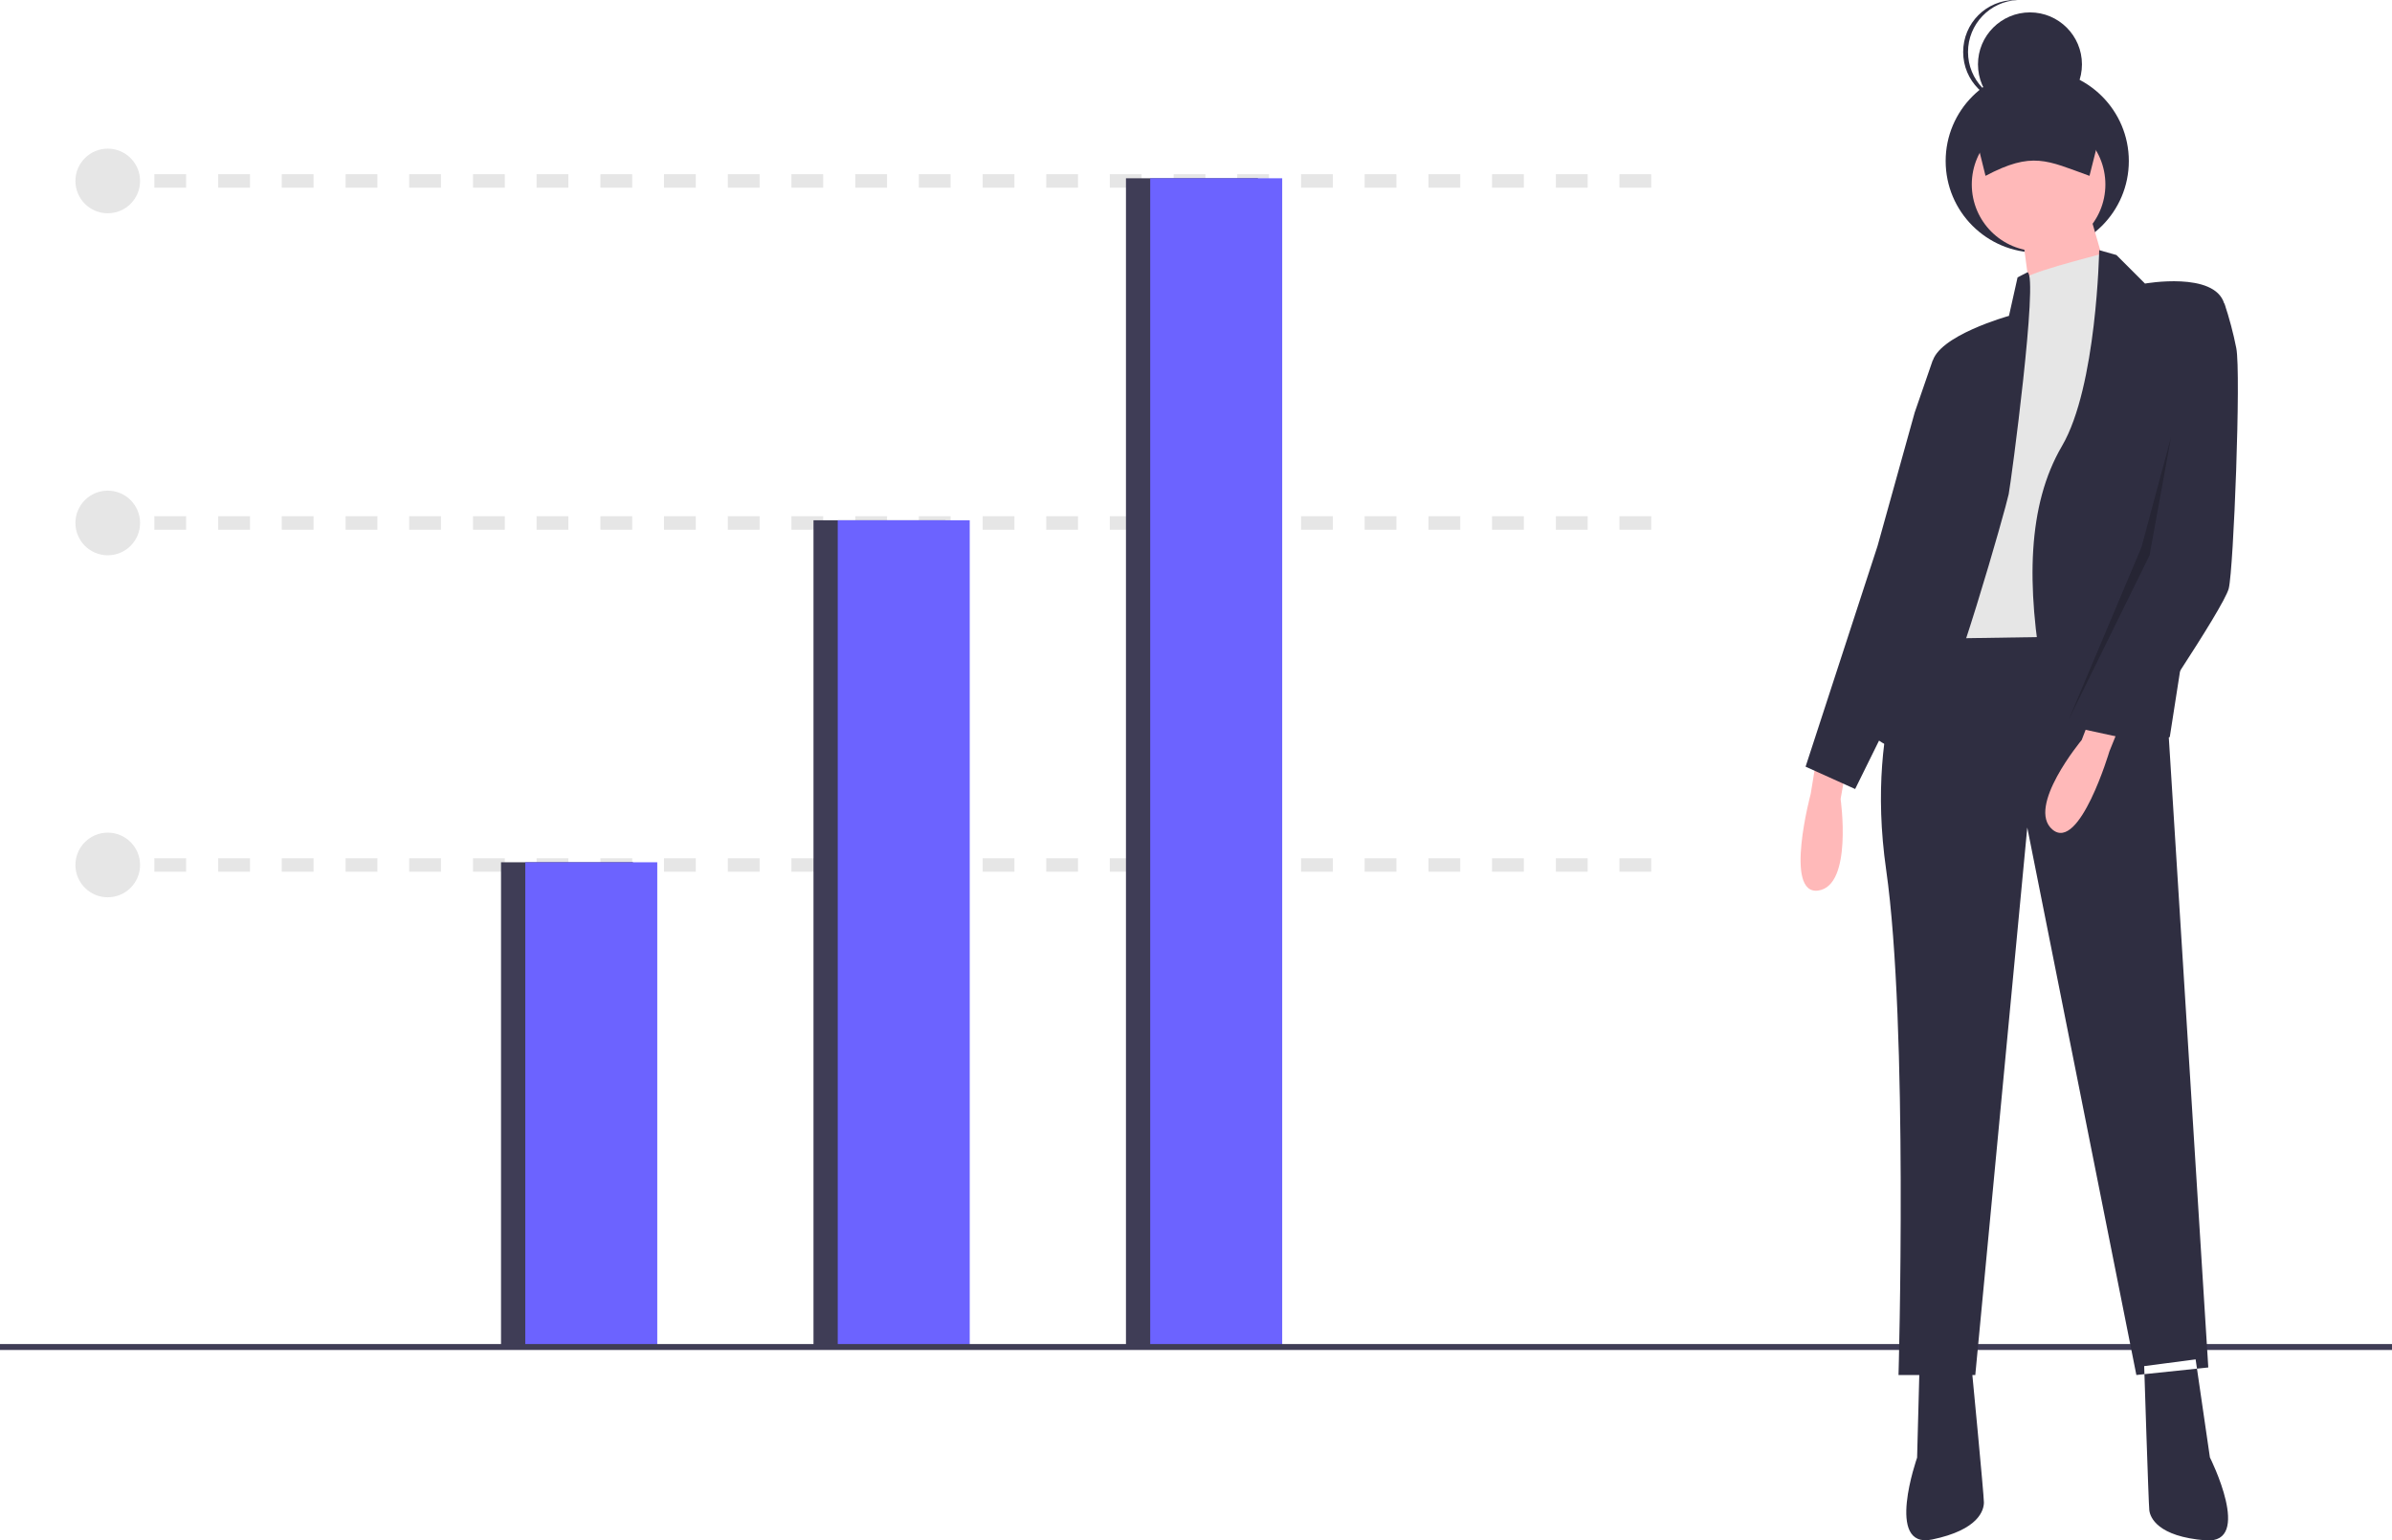
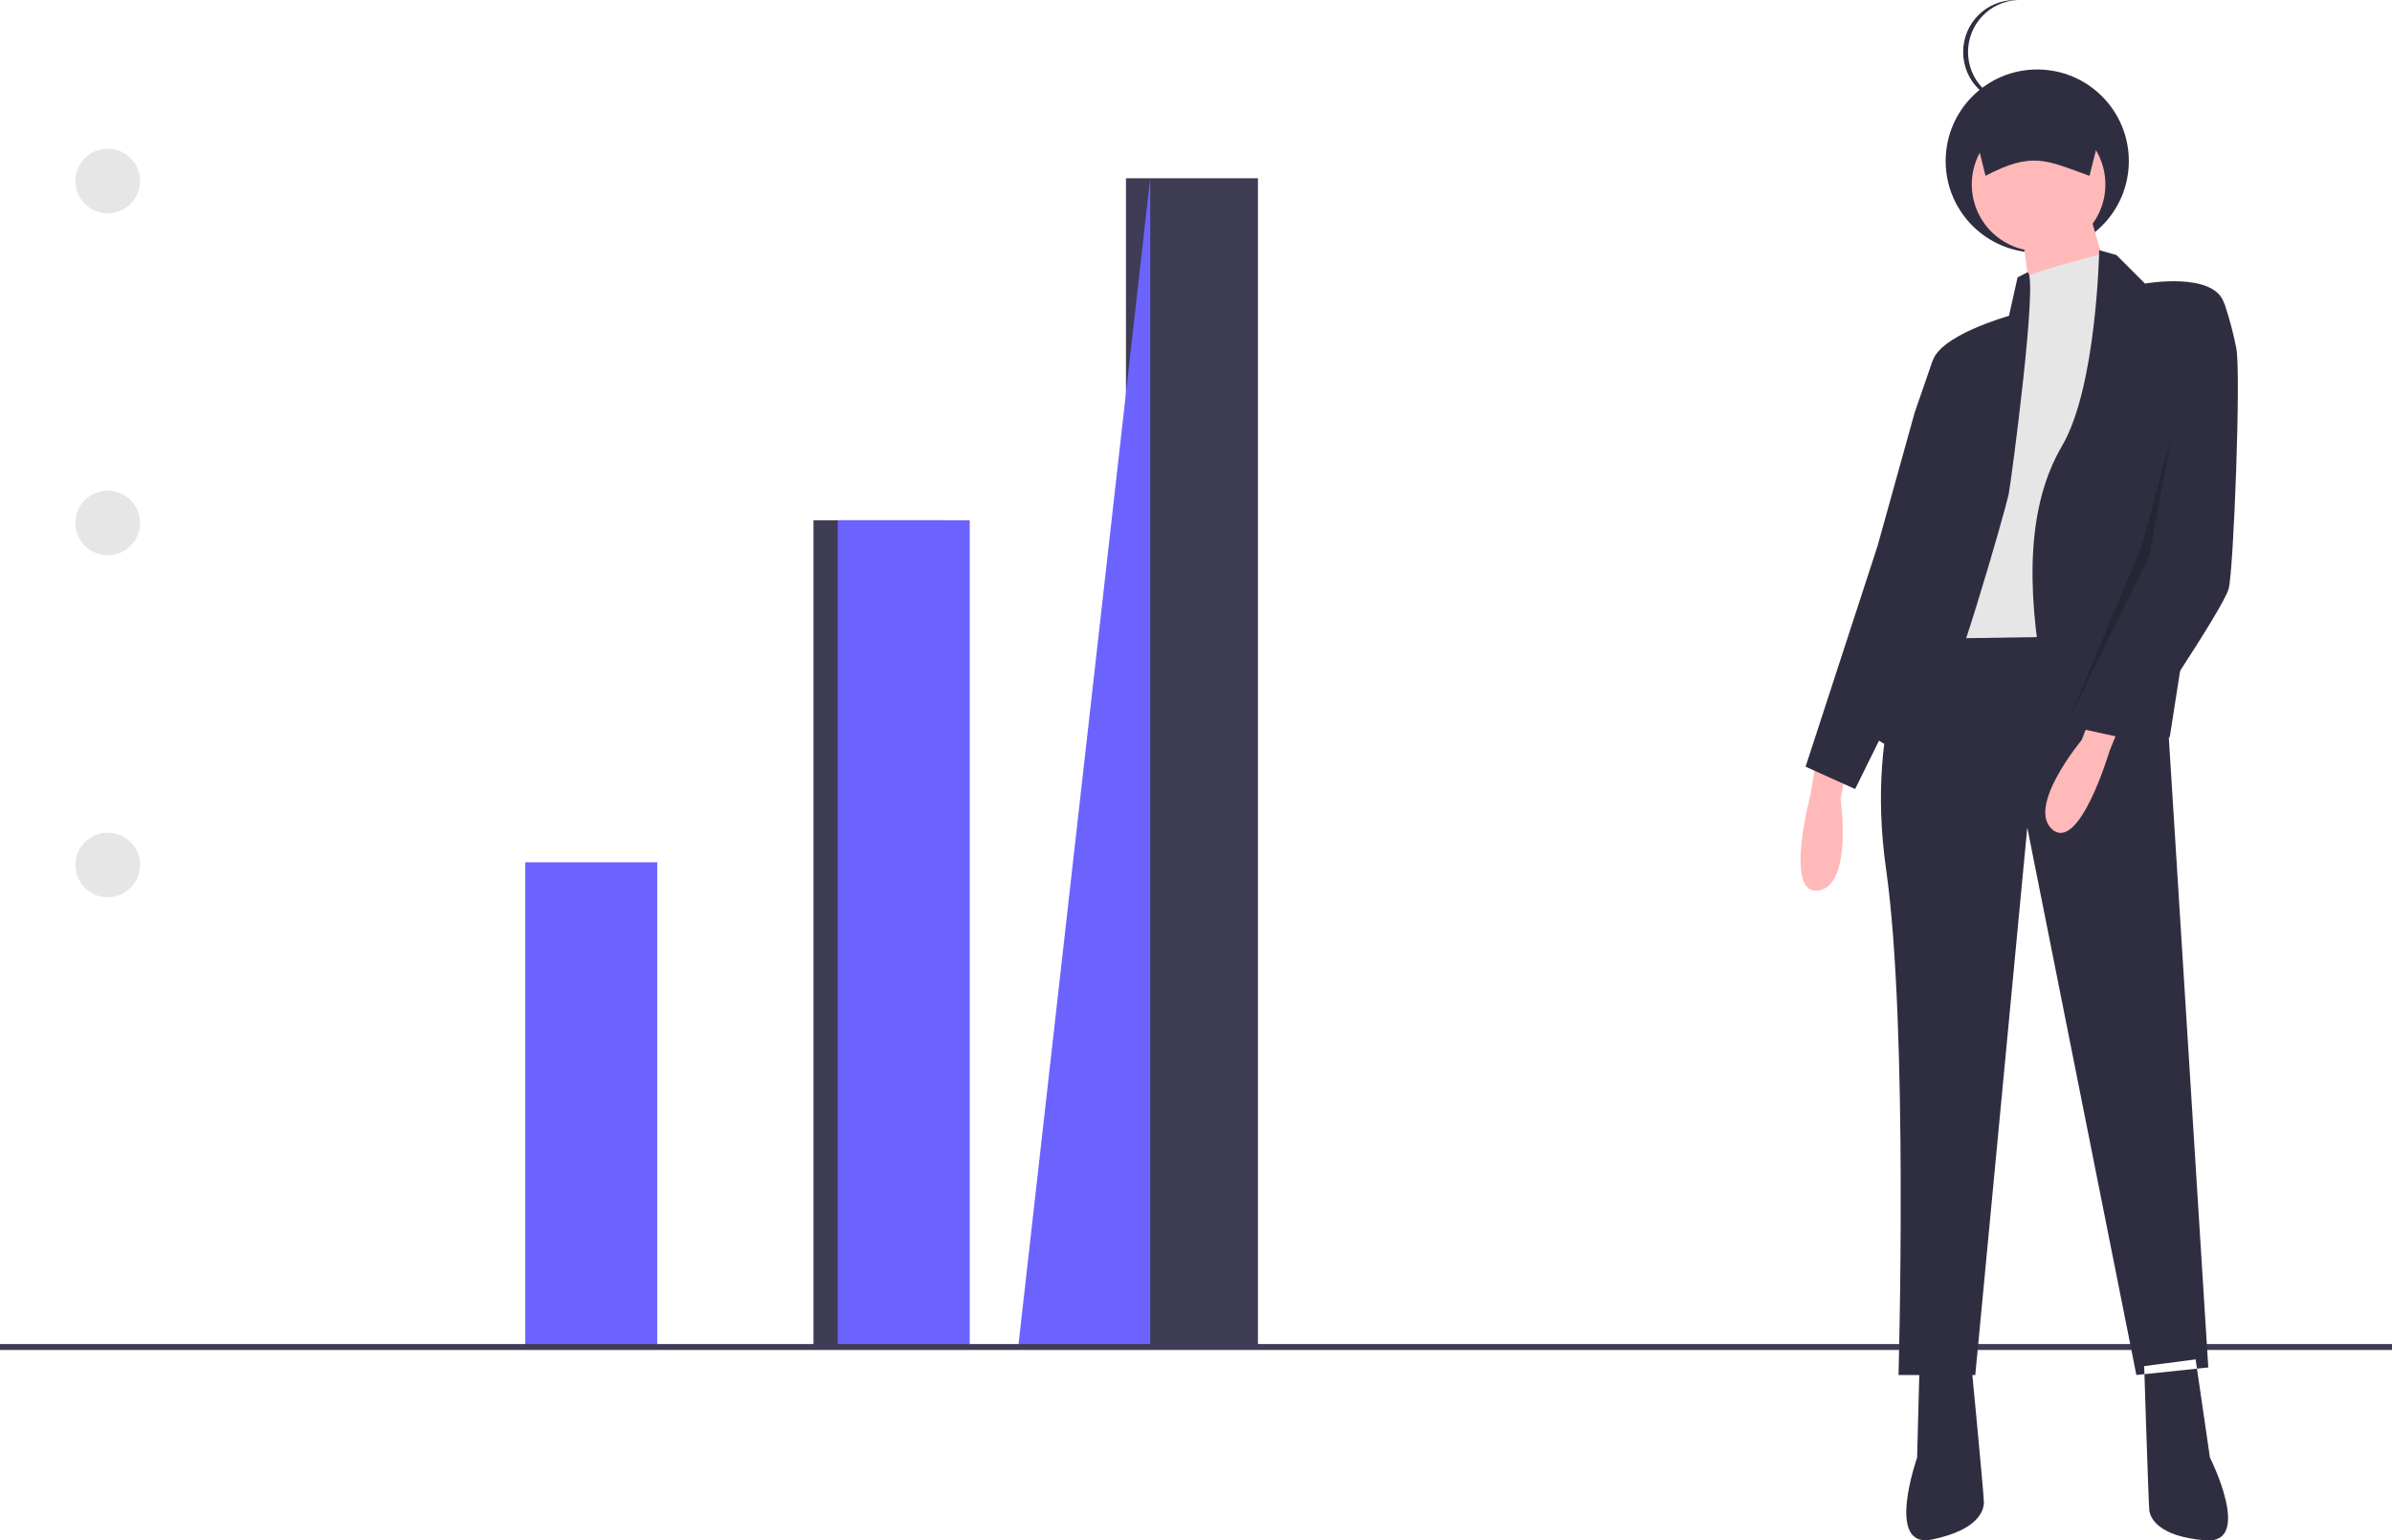
<svg xmlns="http://www.w3.org/2000/svg" viewBox="0 0 888 572" enable-background="new 0 0 888 572">
  <style type="text/css">.st0{fill:#E6E6E6;} .st1{fill:#3F3D56;} .st2{fill:#6C63FF;} .st3{fill:#2F2E41;} .st4{fill:#FFB9B9;} .st5{opacity:0.2;enable-background:new ;}</style>
  <title>investment_data</title>
-   <path d="M39.5 318.7h6v5h-6zM613 323.7h-11.8v-5H613v5zm-23.6 0h-11.8v-5h11.8v5zm-23.7 0h-11.8v-5h11.8v5zm-23.6 0h-11.8v-5h11.8v5zm-23.7 0h-11.8v-5h11.8v5zm-23.6 0H483v-5h11.8v5zm-23.7 0h-11.8v-5h11.8v5zm-23.6 0h-11.8v-5h11.8v5zm-23.6 0H412v-5h11.8v5zm-23.7 0h-11.8v-5h11.8v5zm-23.6 0h-11.8v-5h11.8v5zm-23.7 0h-11.8v-5h11.8v5zm-23.6 0h-11.8v-5h11.8v5zm-23.7 0h-11.8v-5h11.8v5zm-23.6 0h-11.8v-5H282v5zm-23.7 0h-11.8v-5h11.8v5zm-23.6 0h-11.8v-5h11.8v5zm-23.7 0h-11.8v-5H211v5zm-23.6 0h-11.8v-5h11.8v5zm-23.7 0h-11.8v-5h11.8v5zm-23.6 0h-11.8v-5h11.8v5zm-23.7 0h-11.8v-5h11.8v5zm-23.6 0H81v-5h11.8v5zm-23.7 0H57.3v-5h11.8v5zM39.5 191.7h6v5h-6zM613 196.7h-11.8v-5H613v5zm-23.6 0h-11.8v-5h11.8v5zm-23.7 0h-11.8v-5h11.8v5zm-23.6 0h-11.8v-5h11.8v5zm-23.7 0h-11.8v-5h11.8v5zm-23.6 0H483v-5h11.8v5zm-23.7 0h-11.8v-5h11.8v5zm-23.6 0h-11.8v-5h11.8v5zm-23.6 0H412v-5h11.8v5zm-23.7 0h-11.8v-5h11.8v5zm-23.6 0h-11.8v-5h11.8v5zm-23.7 0h-11.8v-5h11.8v5zm-23.6 0h-11.8v-5h11.8v5zm-23.7 0h-11.8v-5h11.8v5zm-23.6 0h-11.8v-5H282v5zm-23.7 0h-11.8v-5h11.8v5zm-23.6 0h-11.8v-5h11.8v5zm-23.7 0h-11.8v-5H211v5zm-23.6 0h-11.8v-5h11.8v5zm-23.7 0h-11.8v-5h11.8v5zm-23.6 0h-11.8v-5h11.8v5zm-23.7 0h-11.8v-5h11.8v5zm-23.6 0H81v-5h11.8v5zm-23.7 0H57.3v-5h11.8v5zM39.5 64.7h6v5h-6zM613 69.7h-11.8v-5H613v5zm-23.6 0h-11.8v-5h11.8v5zm-23.7 0h-11.8v-5h11.8v5zm-23.6 0h-11.8v-5h11.8v5zm-23.7 0h-11.8v-5h11.8v5zm-23.6 0H483v-5h11.8v5zm-23.7 0h-11.8v-5h11.8v5zm-23.6 0h-11.8v-5h11.8v5zm-23.6 0H412v-5h11.8v5zm-23.7 0h-11.8v-5h11.8v5zm-23.6 0h-11.8v-5h11.8v5zm-23.7 0h-11.8v-5h11.8v5zm-23.6 0h-11.8v-5h11.8v5zm-23.7 0h-11.8v-5h11.8v5zm-23.6 0h-11.8v-5H282v5zm-23.7 0h-11.8v-5h11.8v5zm-23.6 0h-11.8v-5h11.8v5zm-23.7 0h-11.8v-5H211v5zm-23.6 0h-11.8v-5h11.8v5zm-23.7 0h-11.8v-5h11.8v5zm-23.6 0h-11.8v-5h11.8v5zm-23.7 0h-11.8v-5h11.8v5zm-23.6 0H81v-5h11.8v5zm-23.7 0H57.3v-5h11.8v5z" class="st0" />
-   <path d="M186 320.2h49v180h-49z" class="st1" />
  <path d="M195 320.2h49v180h-49z" class="st2" />
  <path d="M302 193.2h49v307h-49z" class="st1" />
  <path d="M311 193.2h49v307h-49z" class="st2" />
  <path d="M418 66.2h49v434h-49z" class="st1" />
-   <path d="M427 66.2h49v434h-49z" class="st2" />
+   <path d="M427 66.2v434h-49z" class="st2" />
  <circle cx="40" cy="67.2" r="12" class="st0" />
  <circle cx="40" cy="194.2" r="12" class="st0" />
  <circle cx="40" cy="321.2" r="12" class="st0" />
  <path d="M0 499.1h888v2.2H0z" class="st1" />
  <circle cx="756.3" cy="59.8" r="34" class="st3" />
  <path d="M674 283.8l-1.8 11s-10.1 37.7 2.8 35.9 8.3-34 8.3-34l1.8-10.1-11.1-2.8z" class="st4" />
  <path d="M787.6 231.8h-74.5s-21.2 33.1-12.9 91.1 4.6 187.7 4.6 187.7h28.5l19.3-203.3 40.5 203.3 26.7-2.8-14.7-234.6-17.5-41.4zM712.6 507.3l-.9 34s-12 34 5.5 30.4 19.3-11 19.3-13.8-4.6-50.6-4.6-50.6h-19.3zM815.1 504.8l5.3 36.4s16.2 32.2-1.6 30.8-20.6-8.5-20.9-11.2-1.9-53.5-1.9-53.5l19.1-2.5z" class="st3" />
  <circle cx="756.8" cy="68.5" r="24.8" class="st4" />
  <path d="M775.7 79.1l10.1 35-20.3 20.2-11-19.3-3.7-27.6z" class="st4" />
  <path d="M784.4 102.6s-1.4-9.3-4.4-8.3-29.7 7.4-29.7 10.2v12l-22.1 85.6-5.5 35 58-.9 9.2-121.4-5.5-12.2z" class="st0" />
  <path d="M779.3 92.9l6.4 1.8 10.6 10.6s25.8-4.6 29.4 7.4-20.2 161-20.2 161-40.5 13.8-46.9-21.2-6-64.9 6.9-86.9 13.8-72.7 13.8-72.7zM752.7 101.1L749 103l-3.2 14.3s-26.7 7.4-28.5 17.5.9 65.3.9 65.3-25.8 52.4-21.2 74.5c0 0 11 9.2 19.3-2.8s28.5-83.7 29.4-88.3 11.1-81.1 7-82.4zM727.4 131.1l-9.9 2.7-6.7 19.4-13.8 49.6-26.7 81.9 18.4 8.3 29.5-59.8zM775.7 65.3c-15.8-5.7-21.2-9.2-38.6 0l-6.4-25.8h51.5l-6.5 25.8z" class="st3" />
-   <circle cx="753.6" cy="23.9" r="19.3" class="st3" />
  <path d="M730.6 19.3C730.6 9 738.7.5 749 0c-.3 0-.6 0-.9 0-10.7 0-19.3 8.6-19.3 19.3 0 10.7 8.6 19.3 19.3 19.3.3 0 .6 0 .9 0-10.3-.5-18.4-9-18.4-19.3z" class="st3" />
  <path d="M787.3 268.6l-4.2 10.4S772 316.4 762 308.1s10.8-33.3 10.8-33.3l3.7-9.6 10.8 3.4z" class="st4" />
  <path d="M812.9 115.5l12.9-2.8c1.8 5.4 3.3 11 4.4 16.6 1.8 9.2-1 81.9-2.8 89.2s-35.2 56.4-35.2 56.4l-30-6.5 43.4-65.5 7.3-87.4z" class="st3" />
  <path d="M806 162.2l-8 44-30 61 27-64z" class="st5" />
</svg>